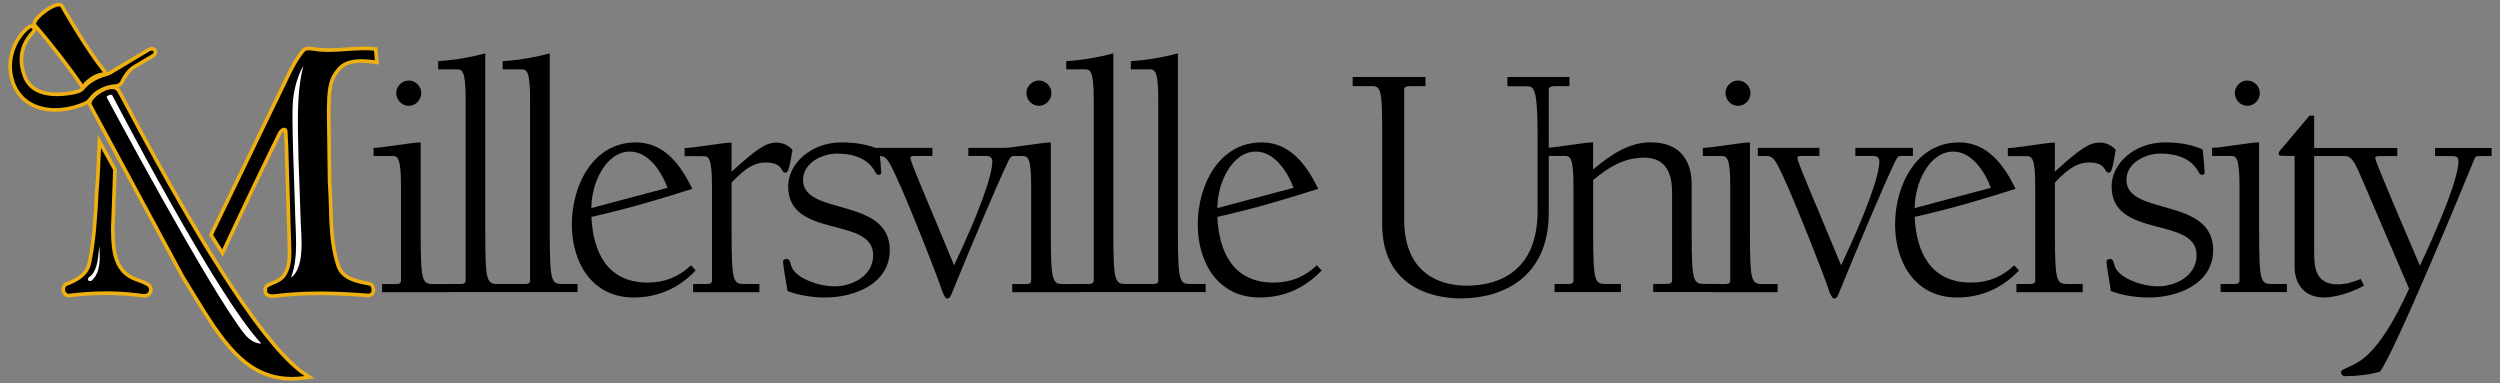
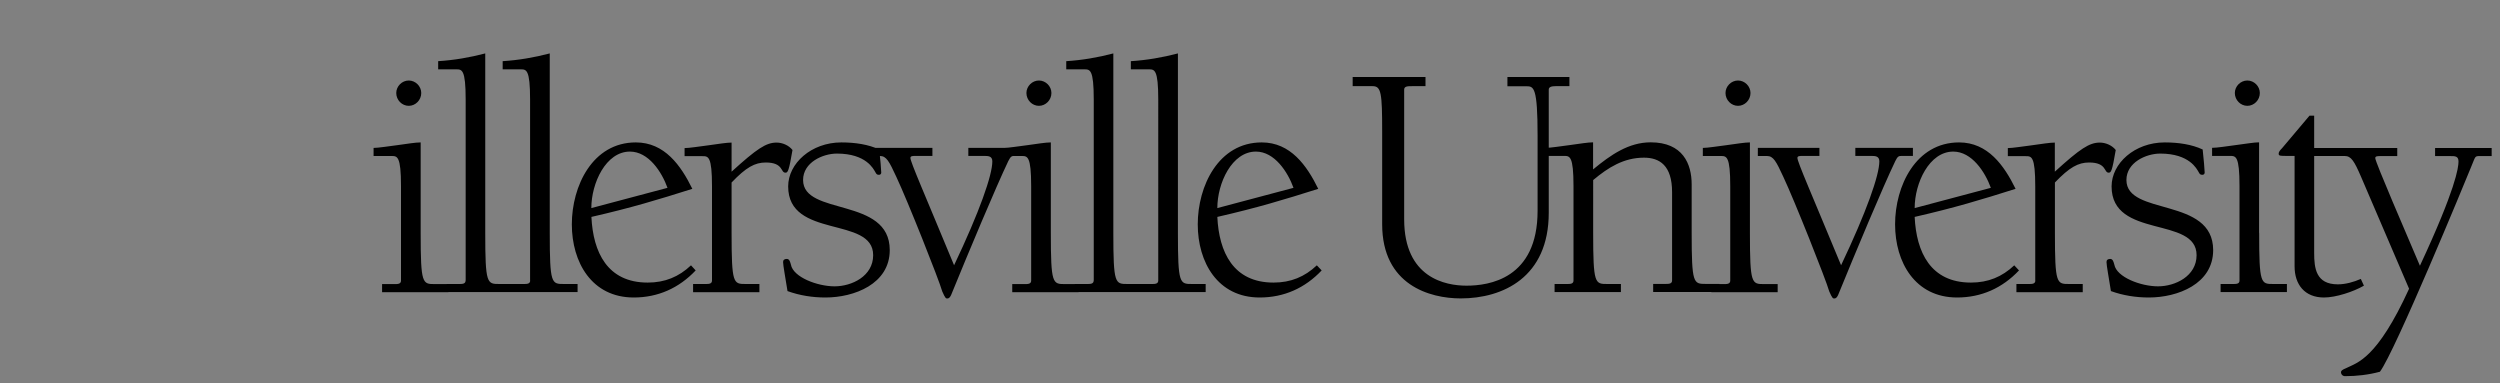
<svg xmlns="http://www.w3.org/2000/svg" width="300px" height="46px">
  <rect width="100%" height="100%" fill="#808080" stroke="none" />
  <path d="M50.47,17.09c-0.61,0-1.55,0.16-2.8,0.33c-0.98,0.12-2.28,0.33-2.84,0.33v0.97h2.15c0.69,0,1.14,0,1.14,3.62v11.34  c0,0.41-0.41,0.41-0.77,0.41h-1.5v0.97h7.96v-0.97h-1.62c-1.5,0-1.71,0-1.71-6.14V17.09z M49.05,9.66c0.81,0,1.5,0.69,1.5,1.5  c0,0.85-0.69,1.54-1.5,1.54c-0.81,0-1.5-0.69-1.5-1.54C47.55,10.35,48.24,9.66,49.05,9.66 M55.87,33.67c0,0.41-0.41,0.41-0.77,0.41  h-1.5v0.97h7.96v-0.97h-1.62c-1.5,0-1.71,0-1.71-6.13V6.41c-1.87,0.49-3.74,0.81-5.65,0.93v0.98h2.16c0.69,0,1.14,0,1.14,3.62V33.67  z M63.62,33.67c0,0.41-0.41,0.41-0.77,0.41h-1.5v0.97h7.96v-0.97h-1.63c-1.5,0-1.71,0-1.71-6.13V6.41  c-1.87,0.49-3.74,0.81-5.65,0.93v0.98h2.15c0.69,0,1.14,0,1.14,3.62V33.67z M83.48,32.45c-1.99,2.11-4.51,3.25-7.43,3.25  c-5.04,0-7.43-4.23-7.43-8.78c0-4.59,2.48-9.83,7.68-9.83c3.45,0,5.4,2.76,6.78,5.57c-4.1,1.3-7.35,2.28-12.11,3.37  c0.2,4.23,1.91,7.88,6.75,7.88c2.07,0,3.74-0.69,5.2-2.07L83.48,32.45z M80.1,22.54c-0.69-1.91-2.27-4.35-4.51-4.35  c-2.88,0-4.63,3.78-4.63,6.78L80.1,22.54z M85.44,33.67c0,0.41-0.41,0.41-0.77,0.41h-1.5v0.98h7.96v-0.98H89.5  c-1.5,0-1.71,0-1.71-6.13v-6.05c1.75-1.83,2.8-2.4,4.1-2.4c2.15,0,1.75,1.22,2.36,1.22c0.28,0,0.41-0.12,0.85-2.72  c-0.45-0.57-1.22-0.89-1.91-0.89c-1.26,0-2.36,0.73-5.4,3.49v-3.49c-0.61,0-1.54,0.16-2.8,0.33c-0.97,0.12-2.27,0.33-2.84,0.33v0.97  h2.15c0.69,0,1.14,0,1.14,3.62V33.67z M96.37,21.6c0-2.11,2.36-3.17,4.06-3.17c3.54,0,4.39,1.87,4.59,2.19  c0.12,0.2,0.16,0.36,0.44,0.36c0.2,0,0.29-0.12,0.29-0.28c0-0.28-0.12-1.67-0.24-2.76c-1.3-0.61-2.89-0.85-4.55-0.85  c-3.61,0-6.38,2.52-6.38,5.28c0,6.34,10.2,3.53,10.2,8.25c0,2.52-2.56,3.74-4.63,3.74c-2.07,0-4.96-1.1-5.24-2.6  c-0.08-0.28-0.16-0.69-0.49-0.69c-0.28,0-0.45,0.12-0.45,0.37c0,0.41,0.29,1.95,0.53,3.49c1.46,0.53,3.01,0.77,4.55,0.77  c3.45,0,7.72-1.62,7.72-5.69C106.77,23.59,96.37,25.95,96.37,21.6 M104.5,18.72h1.1c0.77,0,1.1,0.65,1.95,2.48  c1.34,2.84,5.12,12.35,5.52,13.77c0.37,0.85,0.45,0.85,0.61,0.85c0.2,0,0.33-0.16,0.45-0.41c2.07-5.08,5.41-13.04,6.87-16.09  c0.29-0.57,0.41-0.61,0.77-0.61v-0.97h-5.57v0.97h1.87c0.49,0,1.01,0,1.01,0.65c0,1.67-1.54,6.05-4.59,12.47  c-3.58-8.65-5.24-12.39-5.24-12.88c0-0.24,0.28-0.24,0.65-0.24h1.99v-0.97h-7.39V18.72z M126.09,17.09c-0.61,0-1.55,0.16-2.8,0.33  c-0.98,0.12-2.28,0.33-2.84,0.33v0.97h2.15c0.69,0,1.14,0,1.14,3.62v11.34c0,0.41-0.41,0.41-0.77,0.41h-1.5v0.97h7.96v-0.97h-1.62  c-1.5,0-1.71,0-1.71-6.14V17.09z M124.67,9.66c0.81,0,1.5,0.69,1.5,1.5c0,0.85-0.69,1.54-1.5,1.54c-0.81,0-1.5-0.69-1.5-1.54  C123.17,10.35,123.86,9.66,124.67,9.66 M131.24,33.67c0,0.41-0.41,0.41-0.77,0.41h-1.5v0.97h7.96v-0.97h-1.62  c-1.5,0-1.71,0-1.71-6.13V6.41c-1.87,0.49-3.74,0.81-5.65,0.93v0.98h2.16c0.69,0,1.14,0,1.14,3.62V33.67z M138.99,33.67  c0,0.41-0.41,0.41-0.77,0.41h-1.5v0.97h7.96v-0.97h-1.62c-1.5,0-1.71,0-1.71-6.13V6.41c-1.87,0.49-3.74,0.81-5.65,0.93v0.98h2.15  c0.69,0,1.14,0,1.14,3.62V33.67z M158.6,32.45c-1.99,2.11-4.51,3.25-7.44,3.25c-5.04,0-7.43-4.23-7.43-8.78  c0-4.59,2.48-9.83,7.68-9.83c3.45,0,5.4,2.76,6.78,5.57c-4.1,1.3-7.35,2.28-12.11,3.37c0.2,4.23,1.91,7.88,6.74,7.88  c2.07,0,3.74-0.69,5.2-2.07L158.6,32.45z M155.22,22.54c-0.69-1.91-2.28-4.35-4.51-4.35c-2.88,0-4.63,3.78-4.63,6.78L155.22,22.54z   M180.89,10.35h2.28c0.89,0,1.34,0.12,1.34,5.93v9.02c0,8.17-5.85,8.98-8.53,8.98c-2.52,0-7.48-0.93-7.48-7.96V10.75  c0-0.41,0.45-0.41,0.93-0.41h1.63v-1.1h-8.74v1.1h2.4c1.02,0,1.14,0.81,1.14,5.44v11.13c0,7.31,5.73,8.9,9.43,8.9  c5.04,0,10.56-2.52,10.56-10.28V10.75c0-0.33,0.37-0.41,0.81-0.41h1.67v-1.1h-7.44V10.35z M191.19,21.6  c1.79-1.5,3.66-2.68,6.09-2.68c1.87,0,3.37,0.93,3.37,4.14v10.6c0,0.41-0.41,0.41-0.77,0.41h-1.5v0.97h7.96v-0.97h-1.63  c-1.5,0-1.71,0-1.71-6.14v-5.81c0-2.44-1.05-5.04-4.92-5.04c-2.64,0-4.79,1.5-6.91,3.25v-3.25c-0.61,0-1.54,0.16-2.8,0.33  c-0.97,0.12-2.27,0.33-2.84,0.33v0.97h2.15c0.69,0,1.14,0,1.14,3.62v11.34c0,0.41-0.41,0.41-0.77,0.41h-1.5v0.97h7.96v-0.97h-1.62  c-1.5,0-1.71,0-1.71-6.14V21.6z M209.98,17.09c-0.61,0-1.54,0.16-2.8,0.33c-0.98,0.12-2.28,0.33-2.84,0.33v0.97h2.15  c0.69,0,1.14,0,1.14,3.62v11.34c0,0.41-0.41,0.41-0.77,0.41h-1.5v0.97h7.96v-0.97h-1.62c-1.5,0-1.71,0-1.71-6.14V17.09z   M208.56,9.66c0.81,0,1.5,0.69,1.5,1.5c0,0.85-0.69,1.54-1.5,1.54c-0.81,0-1.5-0.69-1.5-1.54C207.06,10.35,207.75,9.66,208.56,9.66   M210.94,18.72h1.1c0.77,0,1.1,0.65,1.95,2.48c1.34,2.84,5.12,12.35,5.52,13.77c0.37,0.85,0.45,0.85,0.61,0.85  c0.2,0,0.33-0.16,0.45-0.41c2.07-5.08,5.4-13.04,6.87-16.09c0.28-0.57,0.41-0.61,0.77-0.61h1.34v-0.97h-6.91v0.97h1.87  c0.49,0,1.01,0,1.01,0.65c0,1.67-1.54,6.05-4.59,12.47c-3.58-8.65-5.24-12.39-5.24-12.88c0-0.24,0.28-0.24,0.65-0.24h1.99v-0.97  h-7.39V18.72z M242.28,32.45c-1.99,2.11-4.51,3.25-7.43,3.25c-5.04,0-7.44-4.23-7.44-8.78c0-4.59,2.48-9.83,7.68-9.83  c3.45,0,5.4,2.76,6.78,5.57c-4.1,1.3-7.35,2.28-12.11,3.37c0.2,4.23,1.91,7.88,6.75,7.88c2.07,0,3.74-0.69,5.2-2.07L242.28,32.45z   M238.9,22.54c-0.69-1.91-2.28-4.35-4.51-4.35c-2.88,0-4.63,3.78-4.63,6.78L238.9,22.54z M244.24,33.67c0,0.41-0.41,0.41-0.77,0.41  h-1.5v0.98h7.96v-0.98h-1.63c-1.5,0-1.71,0-1.71-6.13v-6.05c1.75-1.83,2.8-2.4,4.1-2.4c2.15,0,1.75,1.22,2.35,1.22  c0.28,0,0.41-0.12,0.85-2.72c-0.45-0.57-1.22-0.89-1.91-0.89c-1.26,0-2.36,0.73-5.4,3.49v-3.49c-0.61,0-1.54,0.16-2.8,0.33  c-0.98,0.12-2.27,0.33-2.84,0.33v0.97h2.15c0.69,0,1.14,0,1.14,3.62V33.67z M255.17,21.6c0-2.11,2.36-3.17,4.06-3.17  c3.53,0,4.39,1.87,4.59,2.19c0.12,0.2,0.16,0.36,0.45,0.36c0.2,0,0.29-0.12,0.29-0.28c0-0.28-0.12-1.67-0.24-2.76  c-1.3-0.61-2.89-0.85-4.55-0.85c-3.62,0-6.38,2.52-6.38,5.28c0,6.34,10.2,3.53,10.2,8.25c0,2.52-2.56,3.74-4.63,3.74  c-2.07,0-4.96-1.1-5.24-2.6c-0.08-0.28-0.16-0.69-0.49-0.69c-0.28,0-0.45,0.12-0.45,0.37c0,0.41,0.29,1.95,0.53,3.49  c1.46,0.53,3.01,0.77,4.55,0.77c3.45,0,7.72-1.62,7.72-5.69C265.57,23.59,255.17,25.95,255.17,21.6 M271.1,27.94  c0,6.14,0.2,6.14,1.71,6.14h1.62v0.97h-7.96v-0.97h1.5c0.37,0,0.77,0,0.77-0.41V22.33c0-3.62-0.44-3.62-1.14-3.62h-2.15v-0.97  c0.57,0,1.87-0.2,2.84-0.33c1.26-0.16,2.19-0.33,2.8-0.33V27.94z M269.68,9.66c0.81,0,1.5,0.69,1.5,1.5c0,0.85-0.69,1.54-1.5,1.54  c-0.81,0-1.5-0.69-1.5-1.54C268.18,10.35,268.87,9.66,269.68,9.66 M277.71,13.88h-0.57l-3.29,3.9c-0.24,0.24-0.41,0.45-0.41,0.65  c0,0.28,0.16,0.28,1.02,0.28h0.89v13.25c0,2.19,1.22,3.74,3.53,3.74c1.42,0,3.53-0.69,4.79-1.42l-0.37-0.81  c-0.85,0.37-1.83,0.65-2.76,0.65c-2.64,0-2.84-1.95-2.84-3.78V13.88z M277.59,18.72h3.78c0.77,0,1.14,0.61,1.95,2.48l5.77,13.45  c-3.86,8.45-6.22,8.86-7.52,9.51c-0.49,0.2-0.65,0.33-0.65,0.49c0,0.28,0.2,0.49,0.49,0.49c1.38,0,2.8-0.16,4.18-0.53  c1.79-2.36,10.24-22.83,10.93-24.54c0.57-1.34,0.41-1.34,1.1-1.34H299v-0.97h-6.79v0.97h1.83c0.57,0,0.98,0,0.98,0.65  c0,0.73-0.33,3.29-4.63,12.51c-1.58-3.74-5.36-12.43-5.36-12.92c0-0.24,0.28-0.24,0.65-0.24h1.99v-0.97h-10.08V18.72z" />
-   <path stroke="#EEB111" stroke-width="0.437" stroke-linecap="round" stroke-miterlimit="10" d="M35.05,45.45  c-5.66,0-8.47-4.61-12.03-10.44c-0.35-0.57-0.71-1.16-1.08-1.76c-0.12-0.21-10.96-20.35-11.12-20.62c-0.07-0.15-0.1-0.37,0.1-0.69  c0.42-0.66,1.67-1.47,2.53-1.47c0.48,0,0.71,0.24,0.82,0.44c0.08,0.12,0.38,0.7,0.89,1.65c9.86,18.59,17.09,29.49,21.5,32.38  l0.49,0.32l-0.58,0.08C36.05,45.42,35.53,45.45,35.05,45.45C35.05,45.45,35.05,45.45,35.05,45.45z M40.57,8.42  c0.54-0.74,1.46-1.1,2.81-1.1c0.46,0,0.96,0.04,1.58,0.13l0.27,0.04l-0.15-1.61l-0.18-0.02c-0.38-0.04-0.77-0.05-1.16-0.05  c-0.74,0-1.48,0.05-2.13,0.1c-0.71,0.05-1.45,0.1-2.18,0.1c-0.68,0-1.28-0.05-1.83-0.14c0,0-0.25-0.05-0.51-0.05  c-0.31,0-0.52,0.06-0.67,0.2C35.57,7.04,34.97,8.2,34.5,9.2l-9.18,18.99l1.37,2.18L26.87,30c2.66-5.71,4.66-9.89,6.68-13.98  c0.09-0.17,0.3-0.47,0.55-0.48c0.14,0,0.18,0.13,0.18,0.14l0.09,1.83c0,0.12,0.38,12.29,0.38,12.68c0,0.91-0.07,1.94-0.62,2.78  c-0.32,0.53-0.87,0.76-1.46,1.01c0,0-0.35,0.15-0.48,0.22c-0.2,0.1-0.37,0.25-0.36,0.72c0.01,0.38,0.35,0.62,0.86,0.62l0.12,0  c1.76-0.23,3.61-0.34,5.66-0.34c1.76,0,3.67,0.09,5.74,0.26c0.34-0.03,0.48-0.21,0.55-0.37c0.12-0.39,0.02-0.89-0.35-1.02  l-0.28-0.06c-1.37-0.27-2.92-0.58-3.49-1.97c-0.81-2.25-0.89-4.84-0.96-7.37c-0.03-0.95-0.06-1.92-0.13-2.86  c0,0-0.11-8.38-0.11-8.42l0.01-0.5C39.48,11.26,39.51,9.59,40.57,8.42z M17.31,35.5c-0.14,0-0.3-0.02-0.49-0.05  c-1.36-0.18-2.71-0.27-4.07-0.27c-1.8,0-3.35,0.15-4.51,0.29c0,0-0.01,0-0.01,0c-0.28,0-0.48-0.17-0.6-0.48  c-0.03-0.11-0.04-0.19-0.04-0.27c0-0.18,0.08-0.49,0.31-0.61c1.7-0.59,2.61-1.43,2.83-2.58c0.55-2.65,0.73-5.42,0.88-8.51  c0.15-1.87,0.22-3.4,0.29-5.27l0.03-0.78l1.86,3.36l0,0.06c-0.12,3.32-0.25,7.01-0.25,7.01c0.02,2,0.04,4.5,1.96,5.73  c0.35,0.23,0.75,0.37,1.13,0.51c0.42,0.15,0.85,0.31,1.24,0.58c0.32,0.31,0.26,0.68,0.12,0.92C17.8,35.47,17.51,35.5,17.31,35.5  L17.31,35.5z M6.62,13.19c-2.48,0-4.32-1.19-5.06-3.26C0.44,6.76,2.33,3.95,3.55,3.21c0.07-0.04,0.14-0.06,0.21-0.06  c0.13,0,0.25,0.08,0.31,0.2c0.07,0.14,0.05,0.32-0.06,0.45C4,3.81,3.97,3.84,3.93,3.89c-1.75,1.88-1.49,3.9-0.97,5.26  c0.55,1.44,1.86,2.17,3.9,2.17c1.04,0,1.96-0.2,2.3-0.29c0.27-0.07,0.61-0.18,0.81-0.46c0.31-0.42,1.3-1.31,2.89-1.68  c0.12-0.02,0.16-0.03,0.16-0.04c0.06-0.03,0.64-0.38,1.37-0.82c1.35-0.81,3.19-1.93,3.48-2.08c0.13-0.07,0.25-0.1,0.36-0.1  c0.2,0,0.36,0.11,0.41,0.29c0.06,0.2-0.04,0.41-0.24,0.53c-0.15,0.09-1.87,1.12-2.28,1.35c-0.76,0.43-1.32,1.48-1.4,1.67  c-0.25,0.6-0.74,0.63-0.76,0.63c-0.12,0-1.13,0.02-2.21,0.71c-0.42,0.27-0.68,0.58-0.88,0.83c-0.16,0.2-0.31,0.37-0.48,0.47  C9.14,12.9,7.85,13.19,6.62,13.19L6.62,13.19z M9.76,10.24c-1.07-1.63-3.69-5.06-5.59-7.2c-0.39-0.6,1.46-1.88,1.48-1.89  c0.44-0.29,1.05-0.6,1.43-0.6c0.24,0,0.34,0.13,0.38,0.2c0.18,0.34,2.93,5.14,5.07,7.79l0.15,0.18l-0.24,0.16L12.35,8.9  C11.75,8.98,11.29,9.24,11,9.44c-0.55,0.39-0.74,0.59-0.88,0.8l-0.18,0.28L9.76,10.24z" />
-   <path fill="#FFFFFF" d="M35.14,12.28c0.1-1.33,0.49-3.08,1.27-4.39c-0.89,3.4-0.65,7.34-0.59,11.04l0.27,7.81  c0.1,1.97,0.45,5.41-1.18,6.59c0.95-2.41,0.54-5.31,0.49-8.36C35.27,20.81,34.99,14.31,35.14,12.28 M11.01,33.67  c1.09-0.99,1.01-2.73,0.9-4.17c-0.13,1.27-0.15,2.68-0.96,3.55c-0.17,0.18-0.48,0.27-0.37,0.56C10.65,33.8,10.93,33.71,11.01,33.67   M31.35,41.21c-5.39-5.68-17.8-29.65-17.89-29.79c-0.1-0.16-0.69,0.07-0.66,0.25c0,0,12.22,22.89,16.48,28.33  C30.35,41.38,31.35,41.21,31.35,41.21" />
</svg>